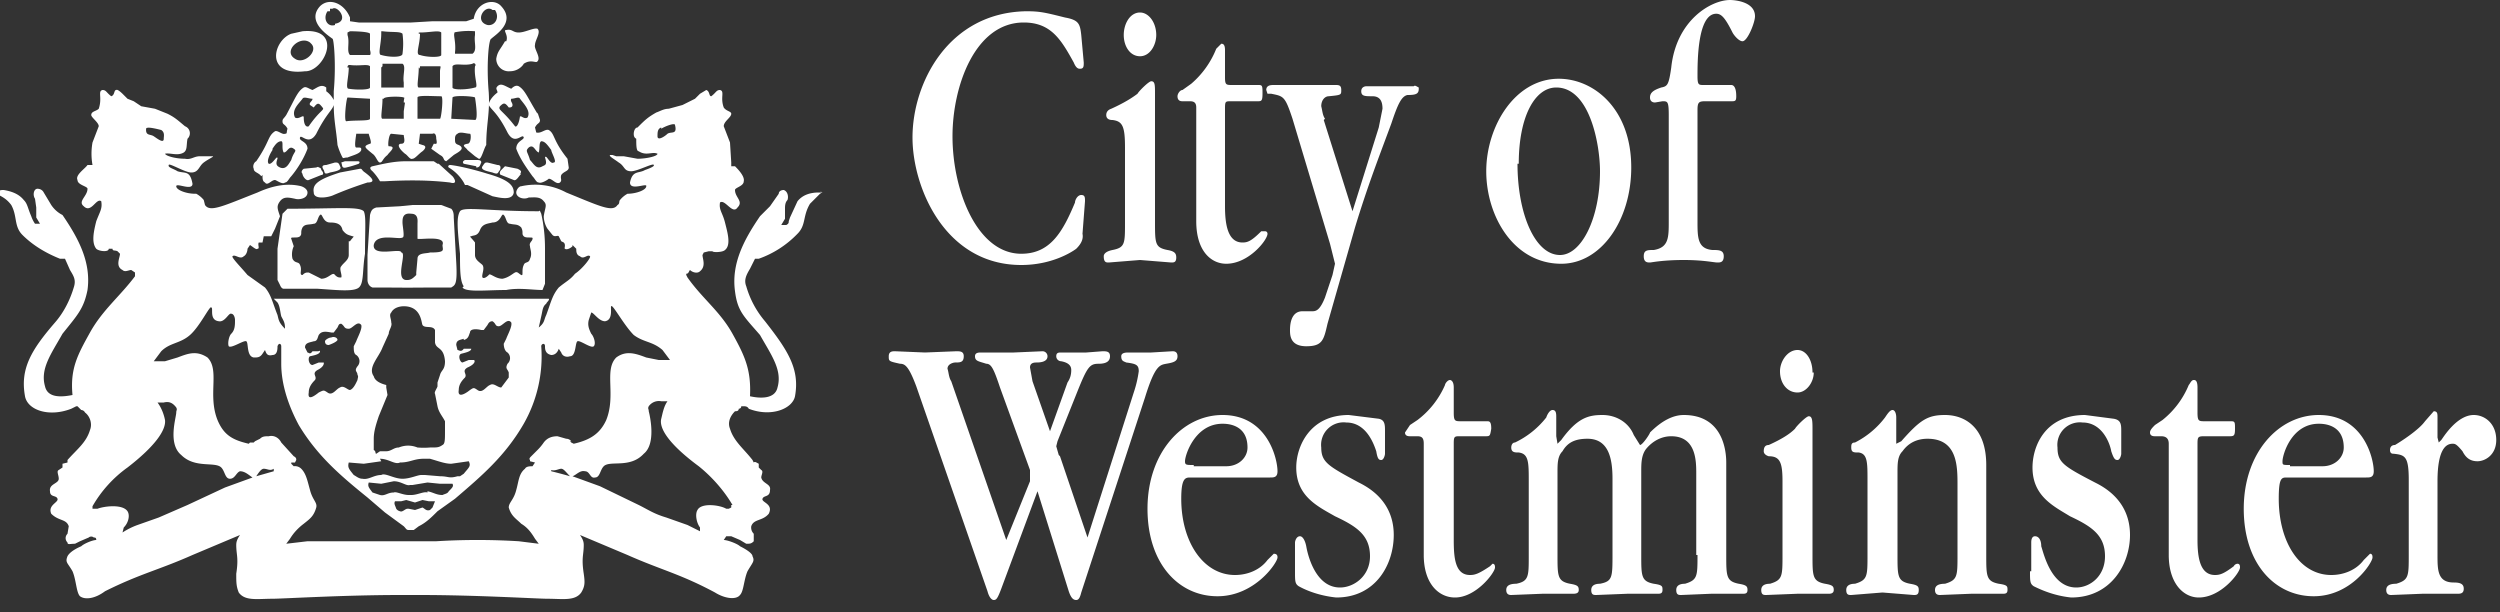
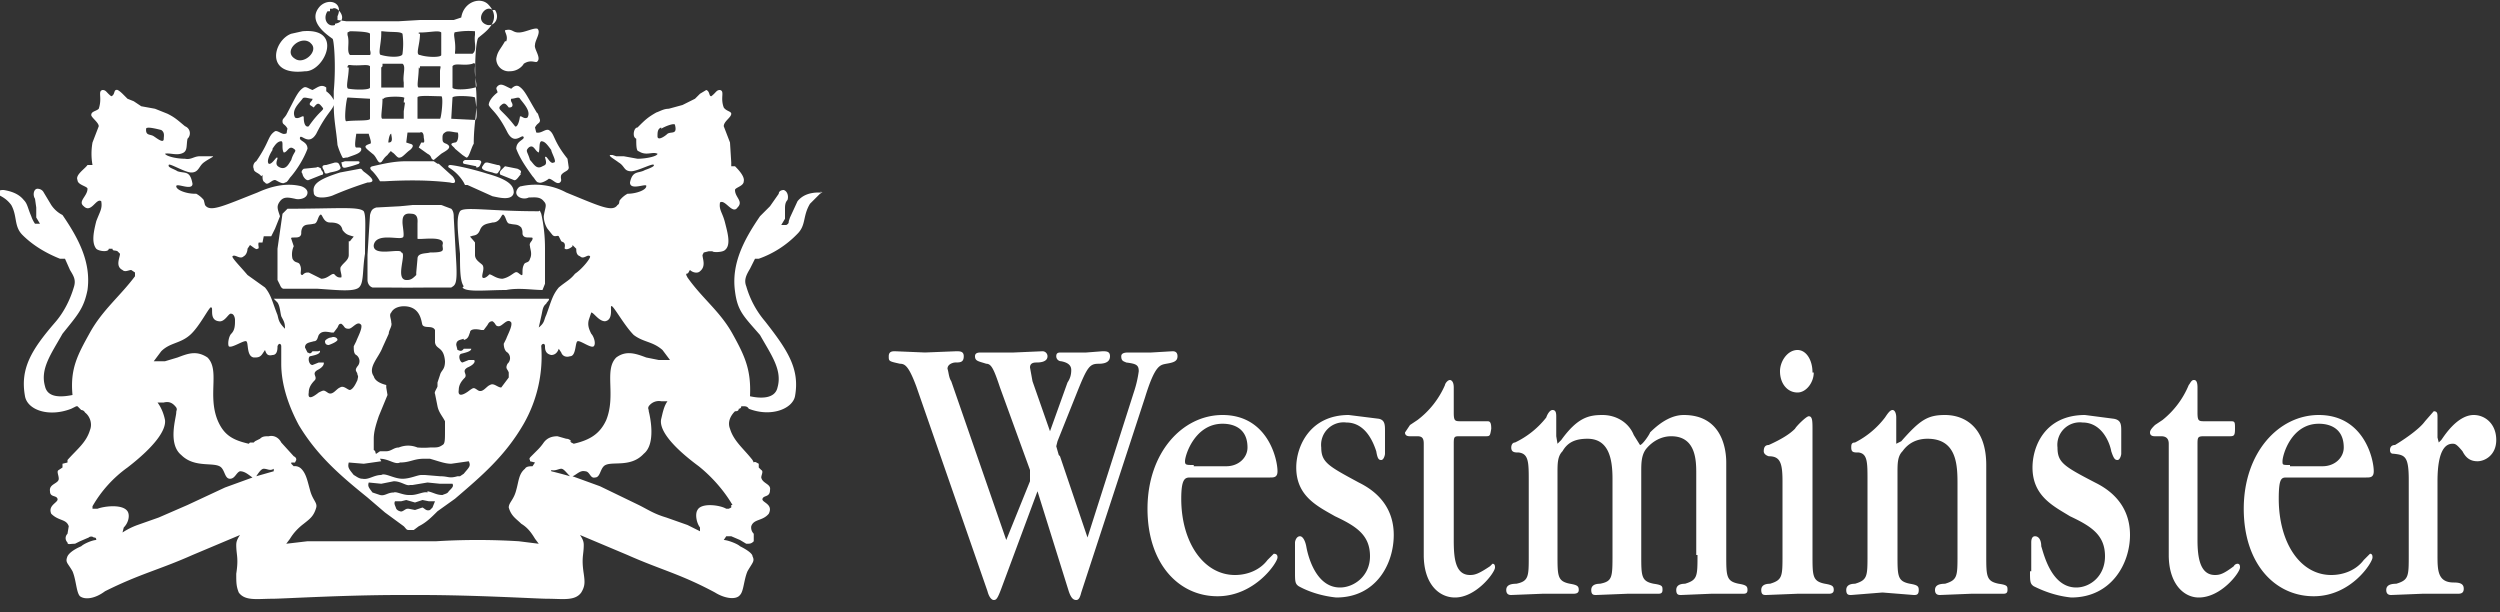
<svg xmlns="http://www.w3.org/2000/svg" width="200" height="49" viewBox="0 0 200 49">
  <rect x="0" y="0" width="200" height="49" fill="#333333" stroke="none" />
  <g fill="#FFF" fill-rule="nonzero">
    <path d="M195 33.4c0-.3 0-.5-.3-.5l-.7.8c-.5.7-1.9 1.6-2.4 1.9-.3 0-.4.2-.4.4 0 .3.2.3.3.3.9.1 1.2.2 1.2 2.1v6c0 1.7 0 2-1 2.3-.6 0-.8.2-.8.5 0 .4.3.4.4.4l2.5-.1h2.8c.2 0 .5 0 .5-.4s-.3-.5-.8-.5c-1.3 0-1.3-1-1.3-2.2v-5.9c0-2.6.7-3 1.2-3 .2 0 .3 0 .8.6.3.6.7.8 1.2.8.6 0 1.5-.5 1.5-1.7 0-1.3-.9-2-1.8-2-1.4 0-2.5 1.9-2.6 2l-.2.2-.1-.4v-1.6zM84.7 36.4l-.2-.7.1-.4 1.6-4c.8-2 1-2.2 1.7-2.2.6 0 .9-.2.9-.6 0-.4-.3-.4-.6-.4l-1.3.1h-2c-.2 0-.4 0-.4.3a.4.4 0 0 0 .4.4c.5.1.8.3.8.7 0 .4-.1.7-.3 1L84 34.5l-1.4-4-.2-1.1c0-.3.2-.4.5-.4.2 0 .9 0 .9-.5a.4.4 0 0 0-.4-.4l-2.3.1h-2.6c-.2 0-.5 0-.5.3 0 .4.3.4.9.6.4 0 .6.4 1.1 1.9l2.4 6.6v.9l-1.9 4.7-4.4-12.7c-.2-.3-.2-.7-.3-1 0-.4.5-.5.6-.5.4 0 .7 0 .7-.5 0-.4-.3-.4-.6-.4l-2.5.1-2.4-.1c-.2 0-.5 0-.5.4s0 .4.9.6c.4 0 .7.2 1.3 1.8L79 47.3c.1.4.3.7.5.7s.3-.1.6-.9l2.9-7.8 2.5 8c.2.6.4.7.6.7.2 0 .3-.2.4-.6l5.1-15.6c.8-2.6 1.2-2.6 1.7-2.7.6-.1.9-.2.9-.6 0-.4-.3-.4-.4-.4l-1.7.1h-1.8c-.2 0-.6 0-.6.3 0 .4.2.4.4.5.8.1 1 .2 1 .7a9 9 0 0 1-.4 1.7L87 43l-2.2-6.5zM101.6 38.2c.3 0 .6 0 .6-.5 0-1-.8-4.5-4.4-4.5-3.2 0-6 3-6 7.5 0 4.4 2.5 7 5.6 7 3 0 4.8-2.7 4.8-3.1 0-.1 0-.3-.3-.3l-.5.5c-.6.8-1.6 1.2-2.6 1.2-2.5 0-4.3-2.6-4.3-6.1 0-1.6.3-1.7.7-1.7h6.4zm-6.1-1c-.6 0-.7 0-.7-.3 0-.5.8-3 3-3 .3 0 2 0 2 1.9 0 .8-.7 1.5-1.7 1.5h-2.6zM103.6 45.7c0 .8 0 1 .3 1.2.9.5 2 .8 3 .9 3.2 0 4.6-2.7 4.6-5 0-2.7-2-3.8-2.8-4.2-2.4-1.3-3-1.6-3-2.8a1.8 1.8 0 0 1 2-2c1.6 0 2.2 1.7 2.4 2.3.1.6.2.7.4.7s.3-.4.3-.5v-1.8c0-.5 0-.9-.5-1l-2.4-.3c-3.1 0-4.2 2.5-4.2 4.2 0 2.3 1.7 3.1 3.1 3.9 1.7.8 2.8 1.5 2.8 3.2 0 1.6-1.3 2.5-2.4 2.5-2 0-2.6-2.7-2.7-3.3-.1-.5-.3-.8-.5-.8-.3 0-.4.4-.4.5v2.3zM116.3 35.6c0-.6 0-.7.4-.7h2.1c.4 0 .4 0 .5-.6 0-.5-.1-.6-.3-.6h-2.1c-.5 0-.6 0-.6-.7v-2c0-.6-.3-.6-.3-.6-.2 0-.4.3-.4.4a7 7 0 0 1-2.2 2.8l-.6.4-.4.6c0 .3.3.3.4.3h.6c.4 0 .5.2.5.6v8.9c0 2.3 1.2 3.4 2.5 3.4 1.7 0 3.2-2 3.2-2.4 0-.1 0-.3-.2-.3l-.2.2c-.9.6-1.2.7-1.6.7-1.2 0-1.3-1.4-1.3-2.8v-7.6zM135.8 44.4c0 1.7 0 2-1 2.3-.5 0-.7.2-.7.5 0 .4.2.4.4.4l2.4-.1h2.5c.2 0 .4 0 .4-.3s-.1-.4-.7-.5c-1-.2-1-.6-1-2.3V37c0-1-.3-3.8-3.4-3.8-.8 0-1.7.4-2.7 1.4 0 .1-.6 1-.8 1l-.5-.8c-.4-1-1.4-1.6-2.5-1.6s-2 .2-3.3 2l-.3.3-.1-.6v-1.5c0-.3 0-.6-.3-.6-.2 0-.4.3-.5.6a7 7 0 0 1-2.5 2c-.2 0-.3.2-.3.4 0 .4.3.4.6.4.8.1.8.8.8 2.3v6c0 1.6 0 2-1 2.2-.6 0-.8.2-.8.5 0 .4.3.4.4.4l2.5-.1h2.4c.2 0 .5 0 .5-.3s-.1-.4-.7-.5c-1-.2-1-.6-1-2.3v-6.6c0-.7 0-1.3.4-1.7.4-.7 1-1 2-1 1.7 0 2 1.6 2 3.2v6c0 1.9 0 2.2-1 2.4-.5 0-.7.2-.7.5 0 .4.2.4.4.4l2.5-.1h2.4c.2 0 .4 0 .4-.3s0-.4-.7-.5c-1-.2-1-.6-1-2.3v-6.7c0-.6 0-1.3.4-1.8.5-.6 1.2-1 2-1 2 0 2 2 2 3v6.5zM145 29.8c0-1-.5-1.8-1.2-1.8-.8 0-1.4.9-1.4 1.7 0 1 .6 1.7 1.4 1.7.7 0 1.3-.8 1.3-1.6M142.6 44.4c0 1.7 0 2-1 2.3-.5 0-.7.2-.7.5 0 .4.2.4.4.4l2.5-.1h2.5c.1 0 .4 0 .4-.3s-.1-.4-.7-.5c-1-.2-1-.6-1-2.3v-10c0-.7 0-1.1-.3-1.1-.2 0-1 .8-1.1 1-.4.4-1 .8-2.1 1.3-.3 0-.4.2-.4.5s.4.4.4.4c.9 0 1.1.5 1.1 2v6zM156.6 44.4c0 1.7 0 2-1 2.3-.6 0-.8.2-.8.5 0 .4.3.4.4.4l2.5-.1h2.5c.2 0 .4 0 .4-.3s0-.4-.7-.5c-1-.2-1-.6-1-2.3v-7.2c0-3-1.7-4-3.3-4-1.4 0-2 .4-3.5 2.1l-.4.2v-2.1c0-.3-.1-.6-.3-.6-.2 0-.4.3-.6.6a7 7 0 0 1-2.4 2c-.3 0-.3.2-.3.4 0 .4.2.4.6.4.7.1.7.8.7 2.2v6c0 1.7 0 2-1 2.3-.5 0-.7.2-.7.5 0 .4.2.4.4.4l2.5-.2 2.5.2c.2 0 .4 0 .4-.4 0-.3-.1-.4-.7-.5-1-.2-1-.6-1-2.3v-6.6c0-.7 0-1.3.4-1.7.5-.7 1.2-1 2-1 2.4 0 2.4 2.2 2.4 3.7v5.6zM162.4 45.7c0 .8 0 1 .3 1.2 1 .5 2 .8 3 .9 3.2 0 4.7-2.7 4.7-5 0-2.7-2-3.8-2.8-4.2-2.5-1.3-3-1.6-3-2.8a1.8 1.8 0 0 1 2-2c1.6 0 2.2 1.7 2.3 2.3.2.6.3.7.5.7s.3-.4.3-.5v-1.8c0-.5 0-.9-.6-1l-2.3-.3c-3.2 0-4.2 2.5-4.2 4.2 0 2.3 1.7 3.1 3 3.9 1.7.8 2.8 1.5 2.8 3.2 0 1.6-1.2 2.5-2.3 2.5-2 0-2.6-2.7-2.8-3.3 0-.5-.2-.8-.5-.8s-.3.4-.3.5v2.3zM175.8 35.6c0-.6 0-.7.5-.7h2c.4 0 .5 0 .5-.6 0-.5 0-.6-.3-.6H176.4c-.5 0-.6 0-.6-.7v-2c0-.6-.2-.6-.3-.6-.2 0-.3.3-.4.4a7 7 0 0 1-2.1 2.8l-.6.4c-.2.2-.4.4-.4.6 0 .3.3.3.4.3h.5c.4 0 .6.2.6.6v8.9c0 2.3 1.2 3.4 2.4 3.4 1.8 0 3.3-2 3.3-2.4 0-.1 0-.3-.2-.3 0 0-.2 0-.3.2-.8.6-1.1.7-1.5.7-1.2 0-1.4-1.4-1.4-2.8v-7.6zM189.3 38.2c.3 0 .6 0 .6-.5 0-1-.8-4.5-4.4-4.5-3.2 0-6 3-6 7.5 0 4.4 2.5 7 5.6 7 3 0 4.7-2.7 4.7-3.1 0-.1 0-.3-.2-.3l-.5.5c-.6.8-1.6 1.2-2.6 1.2-2.5 0-4.2-2.6-4.2-6.1 0-1.6.2-1.7.6-1.7h6.4zm-6.1-1c-.6 0-.6 0-.6-.3 0-.5.7-3 2.9-3 .3 0 2 0 2 1.9 0 .8-.7 1.5-1.7 1.5h-2.6z" />
    <g>
-       <path d="M86.5 2.8c-.1-.9-.2-1.2-1.3-1.4-1.6-.4-2-.5-3.1-.5C75.9 1 73 6.6 73 11c0 4 2.6 10.2 8.7 10.2 2.4 0 4-1 4.4-1.3.3-.3.6-.7.5-1.2l.2-2.6c0-.3 0-.5-.3-.5s-.5.4-.5.6c-1 2.4-2 4.1-4.3 4.1-3.5 0-5.5-5-5.5-9.4 0-4 1.8-9.1 5.7-9.1 2.2 0 3 1.4 4 3.2.2.5.4.5.5.5.3 0 .3-.2.3-.5l-.2-2.2zM92.5 2.8c0-1-.6-1.8-1.3-1.8-.8 0-1.3.9-1.3 1.8s.5 1.7 1.3 1.7 1.3-.9 1.3-1.7M90 17.8c0 1.7 0 2-1 2.2-.5.1-.7.3-.7.5 0 .5.2.5.4.5l2.5-.2 2.5.2c.2 0 .4 0 .4-.4 0-.3-.1-.5-.7-.6-1-.2-1-.5-1-2.3V7.5c0-.7 0-1-.3-1-.2 0-1 .8-1.1 1-.4.3-1 .7-2.1 1.2-.3.1-.4.3-.4.5 0 .4.4.4.5.4.8.1 1 .5 1 2.2v6zM98 8.8c0-.7 0-.7.5-.7h2.1c.3 0 .4 0 .4-.6s0-.7-.3-.7H98.6c-.5 0-.6 0-.6-.6V4c0-.5-.2-.5-.3-.5l-.4.4a7.2 7.2 0 0 1-2 2.8l-.7.5c-.2 0-.4.3-.4.5 0 .4.3.4.4.4h.6c.3 0 .5.1.5.5v9.1c0 2.4 1.2 3.4 2.4 3.4 1.8 0 3.3-1.9 3.3-2.4 0 0 0-.2-.2-.2h-.3c-.8.8-1.1.9-1.5.9-1.2 0-1.4-1.5-1.4-2.9V8.8zM106 9.5c-.2-.3-.2-.6-.3-1 0-.5.3-.8.6-.8 1-.1 1-.1 1-.5 0-.3-.1-.4-.4-.4h-5c-.2 0-.6 0-.6.4l.1.3h.3c1 .2 1.1.2 1.7 2l3 10 .4 1.6-.2.9-.6 1.8c-.4 1-.7 1.1-1 1.1h-.8c-.8 0-1 .8-1 1.5 0 .4 0 1.3 1.3 1.3s1.4-.5 1.7-1.8l2.2-7.7c1-3.3 1.9-5.6 2.9-8.3.5-1.5.8-2.2 1.3-2.3.7 0 .9-.1.9-.5V7c-.2-.1-.3-.2-.4-.1h-3.8s-.4 0-.4.4.3.4.9.4c.6 0 .8.4.8 1l-.3 1.5-2.1 6.7-2.3-7.3zM135.8 8.8c0-.6.1-.7.6-.7h2.1c.3 0 .4 0 .4-.4 0-.7-.2-.9-.4-.9h-2.2c-.4 0-.5 0-.5-.7 0-1.2 0-5 1.5-5 .4 0 .7.3 1.3 1.5.1.2.5.7.8.7.4 0 1-1.5 1-2 0-1.2-1.7-1.3-2-1.3-1.5 0-4.3 1.6-4.7 5.4-.2 1.4-.3 1.5-.8 1.6-.6.2-.9.4-.9.8 0 .3.2.4.4.4l.6-.1c.4 0 .5 0 .5 1.1v8.5c0 1.3 0 2.1-1.2 2.3-.5 0-.8 0-.8.5s.3.5.5.5c.1 0 1-.2 2.7-.2 1.6 0 2.4.2 2.7.2.2 0 .5 0 .5-.5s-.4-.5-.9-.5c-1.2-.1-1.2-1-1.2-2.3V8.8zM130.5 13.4c0-4.7-3-7.1-5.8-7.1-3.5 0-5.8 3.8-5.8 7.4 0 3.6 2.2 7.4 6 7.4 3.2 0 5.6-3.5 5.6-7.7m-9-.3c0-3.8 1.3-6.1 3-6.1 2.7 0 3.5 4.6 3.5 6.7 0 3.8-1.5 6.7-3.2 6.7-2 0-3.4-3.3-3.4-7.3" />
-     </g>
+       </g>
    <g>
      <path d="M30.8 14.5c1.8-.1 3.5-.1 5.2.1.7.2.3-.4.2-.5l-1.1-1H35l-.3-.2h-2.2c-1 0-1.8.2-2.7.4-.4.1 0 .4 0 .4a4.6 4.6 0 0 1 .6.8h.4M27.7 13.4a8 8 0 0 0 1-.3c.1-.1.1-.2-.1-.2h-1l-.3.1c.1.2 0 .5.4.4M23 16.7l-.2.2-.2.2-.4 2.8v2.5l.2.4s.1.3.3.3h2.7c1.6.1 3.1.3 3.4-.2.3-.4.2-1.4.4-2.6 0-2 .1-3-.1-3.4-.4-.4-2.1-.2-6.2-.2m5 2.6v1.1c0 .4-.4.6-.6.9-.2.2.1.7 0 .9-.2 0-.3 0-.5-.2-.2-.3-.5.3-1.1.3l-1-.5c-.2 0-.3 0-.5.2-.3 0 0-.4-.2-.8-.1-.3-.4-.1-.6-.5-.1-.4 0-.8.1-1l-.2-.6c-.1-.2.5 0 .7-.2.2-.2 0-.3.2-.7.2-.3.5-.2.9-.3.3 0 .3-.5.5-.7.2-.2.2.6.8.6.5 0 .9.1 1 .6.3.4.5.4.8.5.2 0 0 .1-.2.4" />
      <path d="M65.8 15.4h-.3c-.7 0-1.3.2-1.7.7l-.6 1.3-.1.3c0 .1 0 .2-.2.3h-.4l.3-.5v-.8c0-.2 0-.5.2-.7.1-.3 0-.7-.3-.8-.2 0-.4.1-.4.3l-.7 1-.8.8c-1.3 1.9-2.3 3.8-2 6 .2 1.6.7 2 2 3.5.9 1.6 1.8 2.8 1.4 4.2-.2.9-1.3.9-2.2.7.1-2.1-.4-3.2-1.4-5-1-1.8-2.4-2.8-3.6-4.5l-.1-.2v-.1c.2 0 .2-.2.3-.3.2.2.6.3.8.1.5-.4.2-1 .2-1.3l.1-.2.4-.1h.3c0 .1.8.1 1-.1.5-.4.2-1.4 0-2.2-.2-.8-.5-1-.4-1.6.4-.3 1 1 1.4.4.5-.5-.2-.8-.2-1.4 0-.2.7-.3.7-.7.1-.4-.5-1-.7-1.2h-.3V13l-.1-1.6-.5-1.3c0-.4.6-.7.6-1 0-.2-.4-.2-.6-.5-.3-.8.1-1.3-.3-1.4-.3 0-.3.2-.7.5-.2 0-.1-.4-.4-.5l-.5.3-.4.4-.4.2-.6.3-1.1.3c-.4 0-.7.2-1 .3-.7.4-.9.6-1.5 1.2-.2 0-.3.3-.3.5 0 .1 0 .3.2.4 0 .5 0 1 .2 1 .6.4 1.1 0 1.5.2 0 .2-.9.4-1.6.4l-1.1-.2h-.6l-.3-.1h-.2c-.1.1.3.3.7.6.5.3.4.7 1 .7.5 0 1.8-.7 1.8-.5.1.1-.4.3-.7.4-.5.3-1 0-1.2 1 0 .7 1.4 0 1.3.3 0 .3-.8.6-1.5.6a2 2 0 0 0-.6.5c-.1.1 0 .3-.2.4-.4.6-1.4.1-4.1-1a5.2 5.2 0 0 0-3.6-.5c-.2 0-.4.3-.4.5 0 .4.6.6 1 .4.4 0 .9-.1 1.2.3.3.3.1.5 0 1.2 0 .3.1.7.3 1l.4.5c.2.2.4 0 .5.1l.2.4.2.1c.2.2 0 .5.1.5.1.1.4 0 .6-.2v-.1l.3.3c0 .2 0 .5.3.6.3.3.6-.2.8 0 .1.1-.6 1-1.2 1.4-.4.5-.7.6-1.3 1.1-.5.6-.6 1.1-1 2.2-.2.4-.1.6-.6 1l.2-.9c.1-.4.1-.8.4-1 0-.1.3-.3.2-.4h-22l.3.3c.2.3.2.7.3 1.1.2.4.3.5.3 1-.5-.5-.5-.7-.6-1.1-.4-1-.5-1.6-1-2.2l-1.4-1c-.5-.6-1.3-1.4-1.2-1.5.2-.2.6.3.9 0 .2-.1.3-.4.3-.6l.2-.3c.3.2.5.4.6.3.2 0 0-.3.1-.5h.3l.1-.5h.6l.3-.6.4-1c-.2-.6-.3-.8 0-1.2.3-.4.7-.3 1.2-.2.3.1 1 0 1-.5 0-.2-.2-.4-.5-.5-1.2-.3-2.4 0-3.5.5-2.8 1.1-3.8 1.6-4.2 1l-.1-.4a2 2 0 0 0-.6-.5h-.1c-.7 0-1.5-.3-1.5-.6s1.3.4 1.3-.2c-.2-1.1-.6-.8-1.2-1-.3-.2-.8-.3-.7-.5 0-.2 1.3.6 1.8.6.6 0 .6-.5 1-.8.4-.3.9-.5.7-.5h-.2-.8c-.5 0-.7.3-1.2.2-.7 0-1.5-.2-1.6-.4.4-.1 1 .2 1.5-.1.3-.2.2-.6.3-1.1a.6.6 0 0 0-.2-1c-.6-.5-.8-.7-1.4-1l-1-.4-1.1-.2-.6-.4-.5-.2-.4-.4s-.4-.4-.5-.3c-.2 0-.1.4-.4.5-.4-.3-.4-.5-.7-.5-.4.1 0 .6-.3 1.5-.2.2-.6.2-.6.5 0 .2.6.6.6.9l-.5 1.3a5.1 5.1 0 0 0 0 1.8H7c-.2.3-1 .8-.8 1.2 0 .4.8.5.8.7 0 .6-.8 1-.3 1.4.6.6 1-.7 1.4-.4.1.6-.1.8-.4 1.6-.2.8-.4 1.7 0 2.2.2.2 1 .3 1 0h.3c0 .2.2.1.4.2l.2.2c0 .3-.4 1 .2 1.3.2.2.5 0 .7 0l.3.2v.3c-1.2 1.6-2.6 2.7-3.6 4.5-1 1.8-1.6 2.9-1.4 5-1 .2-2 .2-2.2-.7-.4-1.4.5-2.6 1.4-4.2 1.2-1.5 1.7-2 2-3.5.3-2.2-.7-4.1-2-6-.4-.2-.7-.5-.9-.8l-.6-1c-.1-.2-.3-.3-.5-.3-.3 0-.4.5-.2.8l.1.7v.8l.3.5h-.4a2.5 2.5 0 0 1-.3-.6c-.3-.7-.3-1-.6-1.3-.4-.5-1-.7-1.6-.8-.2 0-.4 0-.4.2v.2c.4.2.7.4 1 .8.5.9.2 1.7.9 2.4.9.9 2 1.5 3 1.9h.4l.4.9c.3.5.5.8.3 1.4-.3 1-.8 2-1.5 2.8-1.9 2.2-2.8 3.7-2.4 5.9.2 1.1 1.9 1.7 3.7 1l.4-.2h.1l.3.3s.2 0 .3.2c.4.3.6.9.4 1.4-.3 1-1 1.5-1.8 2.4v.2l-.4.1v.3l-.3.2c-.2.1 0 .4 0 .7 0 .4-.8.4-.7 1 0 .5.5.3.6.6.1.3-.8.5-.5 1.2.6.6 1.2.4 1.4 1l-.1.6c-.2.2-.2.5 0 .7 0 .2.2.1.6.1l.4-.2.7-.3c.1-.1.3-.1.4 0 .1 0 .2 0 .2.2-.3 0-1 .3-1.2.5-.7.3-1 .6-1.1.8-.2.5 0 .5.4 1.2.3.7.3 1.7.6 2 .4.3 1.2.2 2-.4 2.8-1.4 4.3-1.7 7-2.9l3.8-1.6c-.2.3-.3.5-.3.8 0 .8.2 1 0 2.3 0 .7 0 1 .2 1.5.5.7 1.5.5 2.7.5.8 0 5.7-.3 10.2-.3h1.6c4.5 0 9.4.3 10.2.3 1.2 0 2.2.2 2.7-.5.3-.5.3-.8.2-1.5-.2-1.3 0-1.5 0-2.3 0-.3-.1-.5-.3-.8l3.8 1.6c2.7 1.2 4.2 1.5 7 3 .8.5 1.7.6 2 .2.3-.3.3-1.2.6-1.9.4-.7.6-.8.4-1.2 0-.2-.4-.5-1-.8-.2-.2-1-.5-1.3-.5l.2-.3h.4l.7.3.5.3c.3 0 .4 0 .6-.2v-.6a.7.7 0 0 1-.2-.6c.2-.6.9-.4 1.4-1 .4-.8-.6-.9-.5-1.2.1-.3.6-.1.6-.7.1-.5-.6-.5-.7-1 0-.2.2-.5 0-.6l-.2-.2v-.3c-.2-.1-.3-.2-.4-.1l-.1-.2c-.7-.9-1.5-1.5-1.8-2.5-.2-.5 0-1 .4-1.4.1 0 .3 0 .3-.2 0 0 .2 0 .2-.2h.2c.1 0 .3 0 .4.2 1.8.7 3.5 0 3.7-1 .4-2.2-.6-3.7-2.4-6a7.5 7.5 0 0 1-1.5-2.8c-.2-.5 0-.9.3-1.4l.4-.8h.3a8 8 0 0 0 3.1-2c.7-.7.4-1.4 1-2.4l.8-.8c.1 0 .1-.2 0-.2m-12.7-5c.3-.2 1.1-.5 1.1-.3.2.8-.3.5-.6.7-.2.2-.8.6-.8.2 0-.3 0-.6.3-.7m-15.8 17c.4-.1.4-.4.5-.6 0-.3.5-.3.9-.2h.2l.3-.4c.1-.2.2-.3.4-.3.3.2.2.4.5.4s.7-.7 1-.3c.1.3-.3 1-.4 1.3l-.2.4c0 .3.1.6.3.7a.6.6 0 0 1 0 .9c-.2.4 0 .4.1.7v.4l-.6.8c-.3 0-.6-.4-.9-.2-.3.1-.6.7-1 .4-.3-.2-.3-.2-.6 0-.5.4-1 .6-.9 0 0-.4.2-.7.5-1 .2-.3-.3-.5.2-.8.7-.3.6-.6.5-.6h-.4l-.5.2c-.2 0-.4-.6-.1-.7.4-.1.8-.2.8-.4h-.6c-.2.3-.4.1-.5.1l-.1-.4c0-.4.3-.4.6-.5m-6.5.7l.5-1.1c0-.3.3-.6.2-.9 0-.3-.2-.6 0-.8.2-.4.7-.5 1-.5 1.4 0 1.4 1.3 1.5 1.5.2.3.8 0 1 .4v1c.1.6.7.3.8 1.5 0 .7-.3.7-.4 1.1l-.2.6v.3c0 .1-.3.5-.2.6l.2 1c.1.5.4.8.6 1.2v.7c0 .8 0 1.1-.2 1.2-.3.2-.4.2-1 .2a6 6 0 0 1-1 0c-.5-.2-1-.2-1.5 0-.4 0-.6.3-1 .3h-.5l-.3.2c-.1 0 0-.2-.2-.3v-.9c0-.6.2-1.2.4-1.8l.7-1.7-.1-.6v-.2c-.4-.1-.9-.3-1-.7-.5-.7.4-1.5.7-2.3m-.2 8.9c.7 0 1.2.5 1.6.3.8 0 1.1-.3 1.9-.3h.5c.7.2 1.2.4 1.7.4l1.4-.2c.2.4 0 .5-.4 1l-.3.2h-.2c-.7.2-.7 0-1.4 0L34 38h-.3c-.3 0-.9.3-1.5.3-.7 0-1.4-.5-1.7-.3-.6 0-1 .4-1.5.3-.3 0-.5-.2-.7-.3-.4-.5-.5-.6-.4-1l1.2.1 1.4-.2m3.7 2.5c-.3-.1-.8.2-1.3.2h-.2c-.5 0-1-.3-1.2-.2-.5 0-.7.3-1.1.2l-.6-.2c-.3-.4-.4-.5-.3-.8l1 .1 1-.2c.6 0 1 .4 1.3.3h.2l1.2-.2 1 .1h1c.1.2 0 .3-.3.6-.1.2-.3.2-.5.3-.5 0-.7-.2-1.2-.3m.4 1.3l-.2.2c-.3.1-.4-.1-.6-.2l-.6.2-.5-.1h-.1c-.2 0-.4.3-.6.2a.5.5 0 0 1-.3-.2c-.1-.3-.2-.4-.1-.6h.5l.4-.1.7.2.6-.2.5.1h.5l-.2.5m-9.5-13.3c.3 0 .3-.3.4-.5.2-.3.5-.3 1-.2h.2l.3-.4c.1-.2.1-.3.3-.3.3.2.2.4.6.4.3 0 .7-.7 1-.3.1.3-.3 1-.4 1.3l-.2.4c0 .3 0 .6.2.7a.6.6 0 0 1 .1.9c-.3.4 0 .4 0 .7.1.1 0 .3 0 .4-.1.2-.3.7-.6.8-.2 0-.5-.4-.8-.2-.3.1-.6.7-1 .4-.3-.2-.3-.2-.7 0-.5.4-.9.6-.8 0 0-.4.2-.7.5-1 .2-.3-.3-.5.2-.8.6-.3.5-.6.5-.6h-.4l-.5.2c-.3 0-.4-.6-.2-.7.5-.1.8-.2.8-.4 0-.1 0 0-.2 0H25c-.2.3-.3.1-.4.1l-.2-.4c0-.4.4-.4.7-.5m-13.4-17c0-.2.8 0 1.2.1.3.2.2.5.2.7 0 .4-.5 0-.8-.2-.3-.2-.7 0-.6-.7M18 39l-3 1.4-2.3 1-1.7.6a5.8 5.8 0 0 0-1.2.6l.1-.4c.4-.4.5-1 .3-1.3-.4-.6-1.9-.4-2.4-.2h-.2-.2v-.2a9.8 9.8 0 0 1 2.8-3.1c2.2-1.7 3.1-3 3-3.8-.1-.5-.3-1-.6-1.4h.5c.4-.1.7 0 1 .4.1.2 0 .2 0 .4 0 .4-.7 2.5.4 3.4 1.1 1.1 2.7.5 3.2 1 .3.3.3.9.7.9.4 0 .5-.5.8-.6.4 0 .7.3 1 .5l-2.2.8m3.9-1.3l-1.4.4c.2-.3.4-.6.6-.6.3 0 .5.2.8 0v.2m22.2 0v-.1c.3.1.6-.1.8-.1.2 0 .4.3.7.6a38 38 0 0 0-1.5-.4m1.6-2.4a.5.5 0 0 0-.4-.2l-.7-.2c-.4 0-.8.1-1.1.5a4 4 0 0 1-.5.6l-.5.5c-.1.1-.2.2-.1.3v.1l.4.1-.2.3c-.2 0-.5 0-.6.2-.5.4-.5 1-.7 1.7-.2.8-.6 1-.6 1.4.2.7.6.9 1 1.3.5.3.8.7 1.1 1.2l.3.4-1.6-.2a54.2 54.2 0 0 0-6.6 0h-2 .3-8.6l-1.7.2.3-.4c.3-.5.7-.9 1.1-1.2.5-.4.8-.6 1-1.3.1-.4-.3-.6-.5-1.4-.2-.7-.3-1.3-.7-1.7a.7.7 0 0 0-.6-.2l-.2-.2V37h.3l.1-.2c0-.1 0-.2-.2-.3l-1-1.1c-.2-.4-.6-.6-1-.5-.3 0-.5 0-.7.2l-.4.2-.1.1H20l-.1.1c-1.3-.3-2-.7-2.5-1.9-.8-2 .2-4-.8-5-.9-.6-1.6-.3-2.4 0l-1 .3h-.9l.6-.8c.7-.7 1.5-.6 2.3-1.3.8-.7 1.6-2.4 1.7-2.2.2 0-.2 1 .6 1.1.5.1.8-.7 1-.6.2 0 .3.3.3.5 0 .4 0 .8-.3 1.1-.2.2-.3.8-.2 1 .2.2 1.2-.5 1.4-.4.2.1 0 1.2.6 1.3.3 0 .5 0 .7-.3l.2-.3c.1.3.2.5.6.4.4 0 .4-.5.4-.7.1-.3.3-.2.3 0v1.4c0 1.7.6 3.4 1.4 4.9 1.5 2.5 3.4 4.1 5.5 5.8l1.4 1.2 1.5 1.1c.2.2.2.3.4.3h.4l.4-.3c.6-.3 1-.7 1.5-1.2l1.4-1c2.1-1.8 4-3.4 5.5-6a10.9 10.9 0 0 0 1.4-6.2c0-.2.3-.3.3 0 0 .2 0 .6.5.7.3 0 .5-.2.6-.5l.2.3c.1.3.4.4.7.3.5 0 .4-1.1.6-1.2.2-.1 1.1.6 1.3.4.2-.2 0-.8-.2-1-.2-.4-.3-.7-.2-1.1l.2-.6c.2 0 .6.7 1.1.7.7-.1.4-1.2.5-1.2.1-.2 1 1.5 1.8 2.3.8.6 1.5.5 2.3 1.2l.6.8h-.8-.1l-1-.2c-.8-.3-1.6-.6-2.4 0-1 1 0 3-.8 5-.5 1.1-1.3 1.6-2.6 1.9l-.2-.1-.1-.1m12.9 5.1v.2l-.2.1h-.2c-.5-.3-2-.5-2.3.1-.2.3-.1 1 .2 1.4v.3L55 42l-1.7-.6c-1-.3-1.4-.6-2.2-1l-3.1-1.5-2.2-.8c.3-.1.6-.5 1-.4.4 0 .4.6.8.5.4 0 .4-.6.7-.9.5-.5 2.1.2 3.2-1 1-.8.5-3 .4-3.4 0-.2-.1-.2 0-.4a1 1 0 0 1 1-.4h.5c-.3.4-.4 1-.5 1.4-.2.8.7 2.1 3 3.8 1 .8 2 1.9 2.7 3.1" />
      <path d="M29.2 13.8c-.3-.2-.2-.3-.4-.3l-1.6.3c-1.9.6-2.2 1-2.1 1.6 0 .6 1.2.4 1.6.2a31 31 0 0 1 2.7-1c.8 0 .2-.5-.2-.8M43 9.1c-.8-1.3-1-1.9-1.5-2.2-.2-.1-.4 0-.6.2-.5-.2-.8-.5-1.1-.2-.2.2 0 .3 0 .5-.4.3-.7.7-.7 1 .2.4.7.6 1.5 2.2.6 1.1 1.2 0 1.3.4 0 .2-.6.3-.6.9.3.8.8 1.5 1.3 2.2.2.2.3.5.5.5.2.1.7-.2.8-.3.3 0 .6.5.9.3.2-.2 0-.3.1-.6.2-.3.6-.3.6-.6l-.1-.7c-1.2-1.5-1-2-1.5-2.3-.3-.1-.6.3-1 .2l-.1-.4c.2-.4.4-.3.4-.6L43 9m-1.4.3c-.1.7-.3.9-.4.8-1-1.3-1.4-1.3-1.2-1.6.3-.3.4-.3.7.1.1 0 .3 0 .3-.2s-.2-.3-.1-.5c.3 0 .6-.2.7 0 .3.4.9 1 .6 1.5-.3.2-.6-.3-.6 0m1.5 2.8c.1-.3 0-.8.2-.9.3 0 .5.3.8.7 0 .2.5 1 .2 1-.3.2-.6-.7-.7-.4.2.6 0 .6-.2.7-.5.3-.7-.2-1-.5-.2-.7-.4-.7-.1-1 .4-.3.5.3.8.4M25.5 13.4s0-.1-.2 0l-1 .1s-.3.2-.1.4c0 .2.3.6.5.5l1-.4c.2 0 .2-.2 0-.4 0-.2-.2-.2-.2-.2M26.4 13.8c.5-.1 1-.2.8-.5-.1-.3-.2-.3-.4-.3l-.7.2c-.3 0-.4.1-.2.4.1.2 0 .4.5.2M40.4 3.3c-.4.7-.6.8-.7 1.4a1 1 0 0 0 1.1 1c.6 0 1-.4 1.1-.6.6-.4 1 0 1.1-.2.3-.3-.3-1-.2-1.3 0-.4.5-1 .2-1.3-.3-.1-1 .3-1.5.3s-.5-.3-1-.2c-.3 0 .2.4 0 .9M24.5 5.7c1.5-.1 3-3.5-.3-3.2l-.9.2c-1.4.5-2.2 3.4 1.1 3m.4-2.3l.1.1c.6.6-.6 1.7-1.3 1.2-1-.6.4-1.9 1.2-1.3M29.8 23h1a139.4 139.4 0 0 0 3.6 0H36.1c.3-.2.5-.2.4-2l-.2-3.6c0-.2 0-.5-.2-.7l-.8-.3H33l-1 .1-1.9.1c-.3.1-.4.2-.5.6l-.2 3.2v2c0 .2.1.5.4.6m2.4-4c.2 0 0-.9 0-1.2 0-.3 0-.8.7-.7.6 0 .5.6.5.8v1.2c.2.1 2.3-.3 2 .5 0 .4.3.6-1 .6-.3.1-1 0-1 .5l-.1 1.1v.2c-.2.2-.4.4-.7.4-1.1.1 0-2.2-.5-2.2 0-.4-2.3.4-2.2-.6.2-1 2-.4 2.3-.6M41.6 13.9c.2-.2 0-.3-.2-.4l-1-.2-.3.3c-.2.2-.1.4 0 .4l1 .4c.2.1.4-.3.6-.5M26.3 27.6s.6-.2.7-.4c0-.2-.3-.3-.5-.2-.2 0-.5.2-.5.3 0 .2.1.3.3.3M38.1 13.4c.3 0 .3-.2.4-.4 0-.2-.2-.2-.4-.2h-.9c-.2.1-.2.2-.1.3l1 .2M37 23c.3.4 1.9.2 3.5.2 1-.2 2.1 0 2.9 0l.2-.5v-.3-2.5c0-1-.1-1.9-.3-2.8-.1-.2-.1-.3-.2-.2-4 0-6-.4-6.3 0-.3.5-.2 1.4 0 3.4 0 1.2 0 2.2.3 2.6m.6-4c.2-.1.5 0 .7-.5.2-.5.6-.5 1-.6.7 0 .7-.8.9-.6.2.2.2.7.5.7.4.1.6 0 .9.3.2.4 0 .5.2.7.2.2.8 0 .7.2 0 .2-.3.3-.2.6 0 .2.2.6 0 1-.1.4-.4.2-.5.5-.2.4 0 .9-.2.8-.2-.1-.3-.3-.5-.2-.2.1-.5.4-1 .5-.6 0-1-.5-1.1-.3-.2.2-.4.3-.5.2-.1-.2.2-.7 0-1-.2-.2-.6-.4-.6-.8v-1c-.3-.4-.5-.5-.3-.5M37.2 14.8h.2l2 .9c.5.1 1.6.4 1.7-.3 0-.5-.3-1-2.1-1.5-1.6-.5-2.8-.7-3-.7-.1 0-.2.1-.1.2.5.3.9.7 1.2 1.2l.1.2M40 13.6c.1-.3 0-.4-.2-.4L39 13c-.2 0-.2 0-.4.3s.4.4.8.5c.5.2.4 0 .6-.2" />
-       <path d="M21 14c0 .3 0 .5.2.6.2.3.5-.2.8-.2.1 0 .6.4.8.2.2 0 .3-.3.5-.5.5-.6 1-1.4 1.3-2.2 0-.6-.7-.6-.6-.9.1-.3.7.7 1.3-.3.8-1.6 1.3-1.9 1.4-2.3 0 1.2.2 2 .3 3.2a5.5 5.5 0 0 0 .4 1c.1.1.1 0 .4 0 .5-.2 1-.3 1.1-.6 0-.2 0-.2-.4-.2-.2 0 0-1 0-1.1h1c0 .1.3.8.1.8-.6.2-.4.3.2.8.3.2.4.7.6.7.2 0 .2-.3.6-.6.1-.2.8-.7.1-.7-.1 0 0-1 .2-1l1 .1c0 .2.2.7-.2.7-.3 0-.3.3.3.8.2.1.4.5.6.4.2 0 .5-.4.8-.6 0 0 .5-.4 0-.5l-.3-.1.1-.8h1c.2-.1.3.1.3.4.1.5 0 .4-.2.4l-.2.4.7.5c.4.2.2.4.5.5l.6-.5c.3-.2 1-.5.4-.8-.3-.1-.3-.2-.3-.5 0-.1 0-.3.2-.4.2-.2.7 0 1 0 .1 0 .1.8-.2.8-.6.1-.1.3 0 .5l.6.5.3.2c.2.1.4-.8.6-1.1 0-1.7.3-2.5.2-4.2-.2-2.2 0-4.3.2-4.3.3-.3 2-1.3.8-2.6-.6-.7-2-.3-2.2 1l-.6.2h-2.7l-1.7.1h-4.2l-.7-.1v-.3C27.5.2 26.3-.2 25.6.5c-1.1 1.2.6 2.3 1 2.6.1 0 .3 2 .1 4.2v.7a2 2 0 0 0-.6-.7V7c-.4-.3-.7 0-1.1.2-.3-.1-.5-.3-.7-.2-.5.3-.7.9-1.4 2.2-.2.3-.3.3-.3.5 0 .3.2.2.4.6-.1.3 0 .4-.2.4-.2.1-.6-.3-.8-.2-.6.4-.4.8-1.5 2.4-.2.1-.3.4-.2.6 0 .3.4.3.6.6M39.4.8h.2c.4.6 0 1.3-.6 1.2-1.1-.3-.2-1.7.4-1.2m-1.3 8.8l-2-.1.1-1.7c.1-.2 1.7-.1 1.8 0 0 0 .3 1.8 0 1.8m-1.7-7a5.8 5.8 0 0 1 1.7-.1v.3c-.1.6.2 1.2-.2 1.5h-1.3-.1v-.1c.1-.9-.2-1.5 0-1.6m-.2 2.7c.2-.3.9 0 1.6-.2a.1.1 0 0 1 .2.2c-.1.9.3 1.7 0 1.7-.7.2-1.8.2-1.8 0V5.3m-2.7-2.6v-.1h.1c.8 0 1.5-.2 1.7 0v1.8c0 .2-1.1.2-1.7 0-.4 0 0-.8 0-1.7m0 2.8c-.1 0 0 0 0-.2h1.6c.1 0 0 .2 0 .4v.7.6h-1.7c-.2 0 0-.8 0-1.6m-.1 2.4c0-.2 1.2-.1 1.9-.1.2 0 0 1.8-.1 1.8h-1.8V7.7m-2.8-2.4v-.2h1.6c.3.2 0 .9.1 1.5V7L30.5 7V5.4m1.9 2.8l-.1.7v.6h-1.7c-.2 0 0-.8 0-1.6h.1c0-.2 1.4-.2 1.6-.1.1 0 0 .1 0 .4m-1.8-5.5v-.2h.1c.8.1 1.4 0 1.6.2a6 6 0 0 1 0 1.6c0 .3-1 .3-1.7.1-.3 0 0-.9 0-1.7M28 2.5s1.5 0 1.6.2V4s.1.3 0 .4H28c-.3-.3 0-1-.2-1.6v-.2m0 2.8a.2.2 0 0 1 .1-.2h.1c.8.1 1.4-.1 1.6.1V7c0 .2-1.1.2-1.7.1-.3 0 0-.9 0-1.7m-.1 2.4l1.8.1v1.6c0 .2-1.2.1-1.9.2-.2 0 0-1.8.1-1.9m-1-5.8c-.6.2-1-.5-.6-1.1h.2V.7h.2c.4-.3 1.4 1 .2 1.2m-2.6 6c.1-.2.5 0 .8 0 0 .2-.3.3-.2.5l.3.2c.3-.4.4-.4.7 0 .2.2-.2.2-1.1 1.5-.2.1-.4-.1-.4-.7 0-.3-.4.2-.7 0-.3-.6.3-1.1.6-1.5m-2.4 4c.2-.3.4-.6.7-.6.2 0 0 .6.2.9.3 0 .4-.6.8-.3.3.2 0 .2-.2.9-.2.3-.4.8-.9.6-.2-.1-.4-.2-.2-.7 0-.4-.4.5-.7.4-.2-.2.1-.8.3-1.1" />
+       <path d="M21 14c0 .3 0 .5.2.6.2.3.5-.2.8-.2.1 0 .6.4.8.2.2 0 .3-.3.5-.5.5-.6 1-1.4 1.3-2.2 0-.6-.7-.6-.6-.9.1-.3.7.7 1.3-.3.8-1.6 1.3-1.9 1.4-2.3 0 1.2.2 2 .3 3.2a5.5 5.5 0 0 0 .4 1c.1.1.1 0 .4 0 .5-.2 1-.3 1.1-.6 0-.2 0-.2-.4-.2-.2 0 0-1 0-1.1h1c0 .1.3.8.1.8-.6.2-.4.3.2.8.3.2.4.7.6.7.2 0 .2-.3.6-.6.1-.2.8-.7.1-.7-.1 0 0-1 .2-1c0 .2.2.7-.2.7-.3 0-.3.3.3.8.2.1.4.5.6.4.2 0 .5-.4.8-.6 0 0 .5-.4 0-.5l-.3-.1.1-.8h1c.2-.1.3.1.3.4.1.5 0 .4-.2.4l-.2.4.7.5c.4.2.2.4.5.5l.6-.5c.3-.2 1-.5.4-.8-.3-.1-.3-.2-.3-.5 0-.1 0-.3.2-.4.2-.2.7 0 1 0 .1 0 .1.8-.2.8-.6.1-.1.3 0 .5l.6.5.3.2c.2.1.4-.8.6-1.1 0-1.7.3-2.5.2-4.2-.2-2.2 0-4.3.2-4.3.3-.3 2-1.3.8-2.6-.6-.7-2-.3-2.2 1l-.6.2h-2.7l-1.7.1h-4.2l-.7-.1v-.3C27.5.2 26.3-.2 25.6.5c-1.1 1.2.6 2.3 1 2.6.1 0 .3 2 .1 4.2v.7a2 2 0 0 0-.6-.7V7c-.4-.3-.7 0-1.1.2-.3-.1-.5-.3-.7-.2-.5.3-.7.9-1.4 2.2-.2.3-.3.3-.3.5 0 .3.2.2.4.6-.1.3 0 .4-.2.4-.2.1-.6-.3-.8-.2-.6.4-.4.8-1.5 2.4-.2.1-.3.4-.2.6 0 .3.4.3.6.6M39.4.8h.2c.4.6 0 1.3-.6 1.2-1.1-.3-.2-1.7.4-1.2m-1.3 8.8l-2-.1.1-1.7c.1-.2 1.7-.1 1.8 0 0 0 .3 1.8 0 1.8m-1.7-7a5.8 5.8 0 0 1 1.7-.1v.3c-.1.6.2 1.2-.2 1.5h-1.3-.1v-.1c.1-.9-.2-1.5 0-1.6m-.2 2.7c.2-.3.9 0 1.6-.2a.1.1 0 0 1 .2.2c-.1.9.3 1.7 0 1.7-.7.2-1.8.2-1.8 0V5.3m-2.7-2.6v-.1h.1c.8 0 1.5-.2 1.7 0v1.8c0 .2-1.1.2-1.7 0-.4 0 0-.8 0-1.7m0 2.8c-.1 0 0 0 0-.2h1.6c.1 0 0 .2 0 .4v.7.6h-1.7c-.2 0 0-.8 0-1.6m-.1 2.4c0-.2 1.2-.1 1.9-.1.2 0 0 1.8-.1 1.8h-1.8V7.7m-2.8-2.4v-.2h1.6c.3.2 0 .9.1 1.5V7L30.5 7V5.4m1.9 2.8l-.1.7v.6h-1.7c-.2 0 0-.8 0-1.6h.1c0-.2 1.4-.2 1.6-.1.1 0 0 .1 0 .4m-1.8-5.5v-.2h.1c.8.1 1.4 0 1.6.2a6 6 0 0 1 0 1.6c0 .3-1 .3-1.7.1-.3 0 0-.9 0-1.7M28 2.5s1.5 0 1.6.2V4s.1.3 0 .4H28c-.3-.3 0-1-.2-1.6v-.2m0 2.8a.2.2 0 0 1 .1-.2h.1c.8.1 1.4-.1 1.6.1V7c0 .2-1.1.2-1.7.1-.3 0 0-.9 0-1.7m-.1 2.4l1.8.1v1.6c0 .2-1.2.1-1.9.2-.2 0 0-1.8.1-1.9m-1-5.8c-.6.2-1-.5-.6-1.1h.2V.7h.2c.4-.3 1.4 1 .2 1.2m-2.6 6c.1-.2.5 0 .8 0 0 .2-.3.3-.2.5l.3.2c.3-.4.4-.4.7 0 .2.2-.2.2-1.1 1.5-.2.1-.4-.1-.4-.7 0-.3-.4.2-.7 0-.3-.6.3-1.1.6-1.5m-2.4 4c.2-.3.4-.6.7-.6.2 0 0 .6.2.9.3 0 .4-.6.8-.3.3.2 0 .2-.2.9-.2.3-.4.8-.9.6-.2-.1-.4-.2-.2-.7 0-.4-.4.5-.7.4-.2-.2.1-.8.3-1.1" />
    </g>
  </g>
</svg>